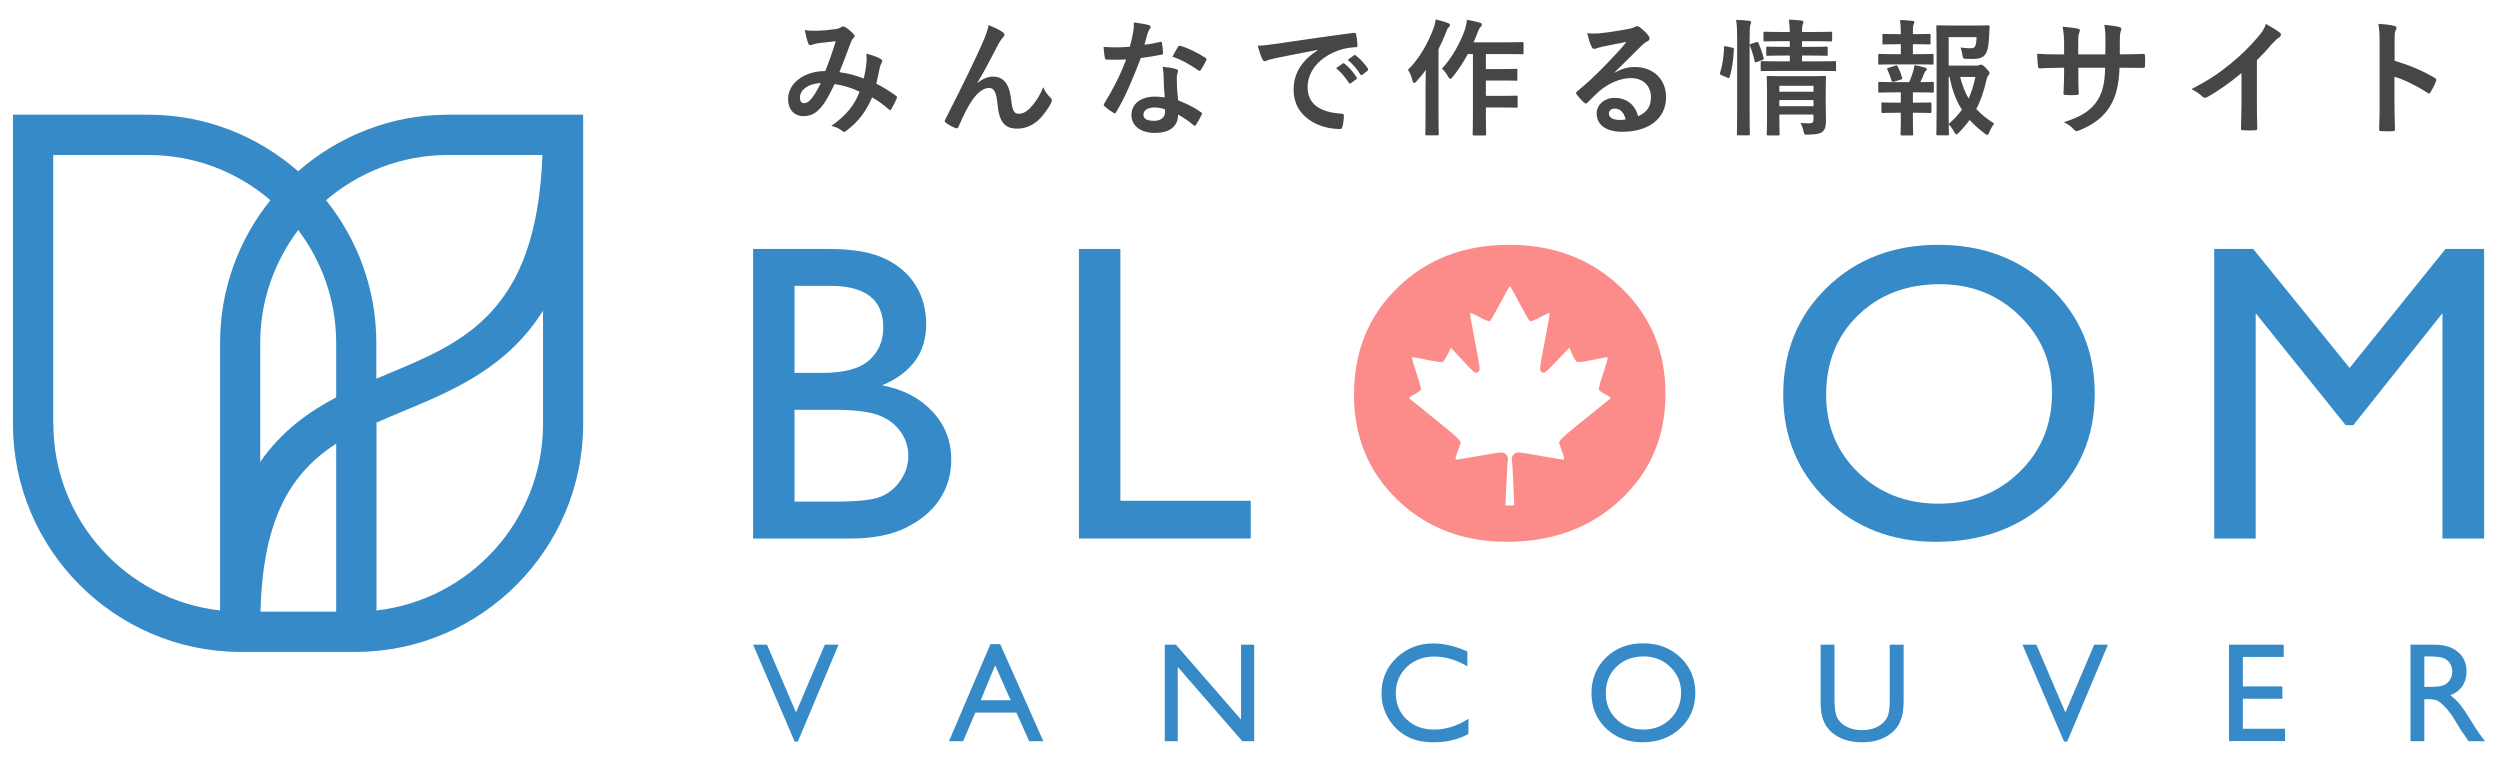
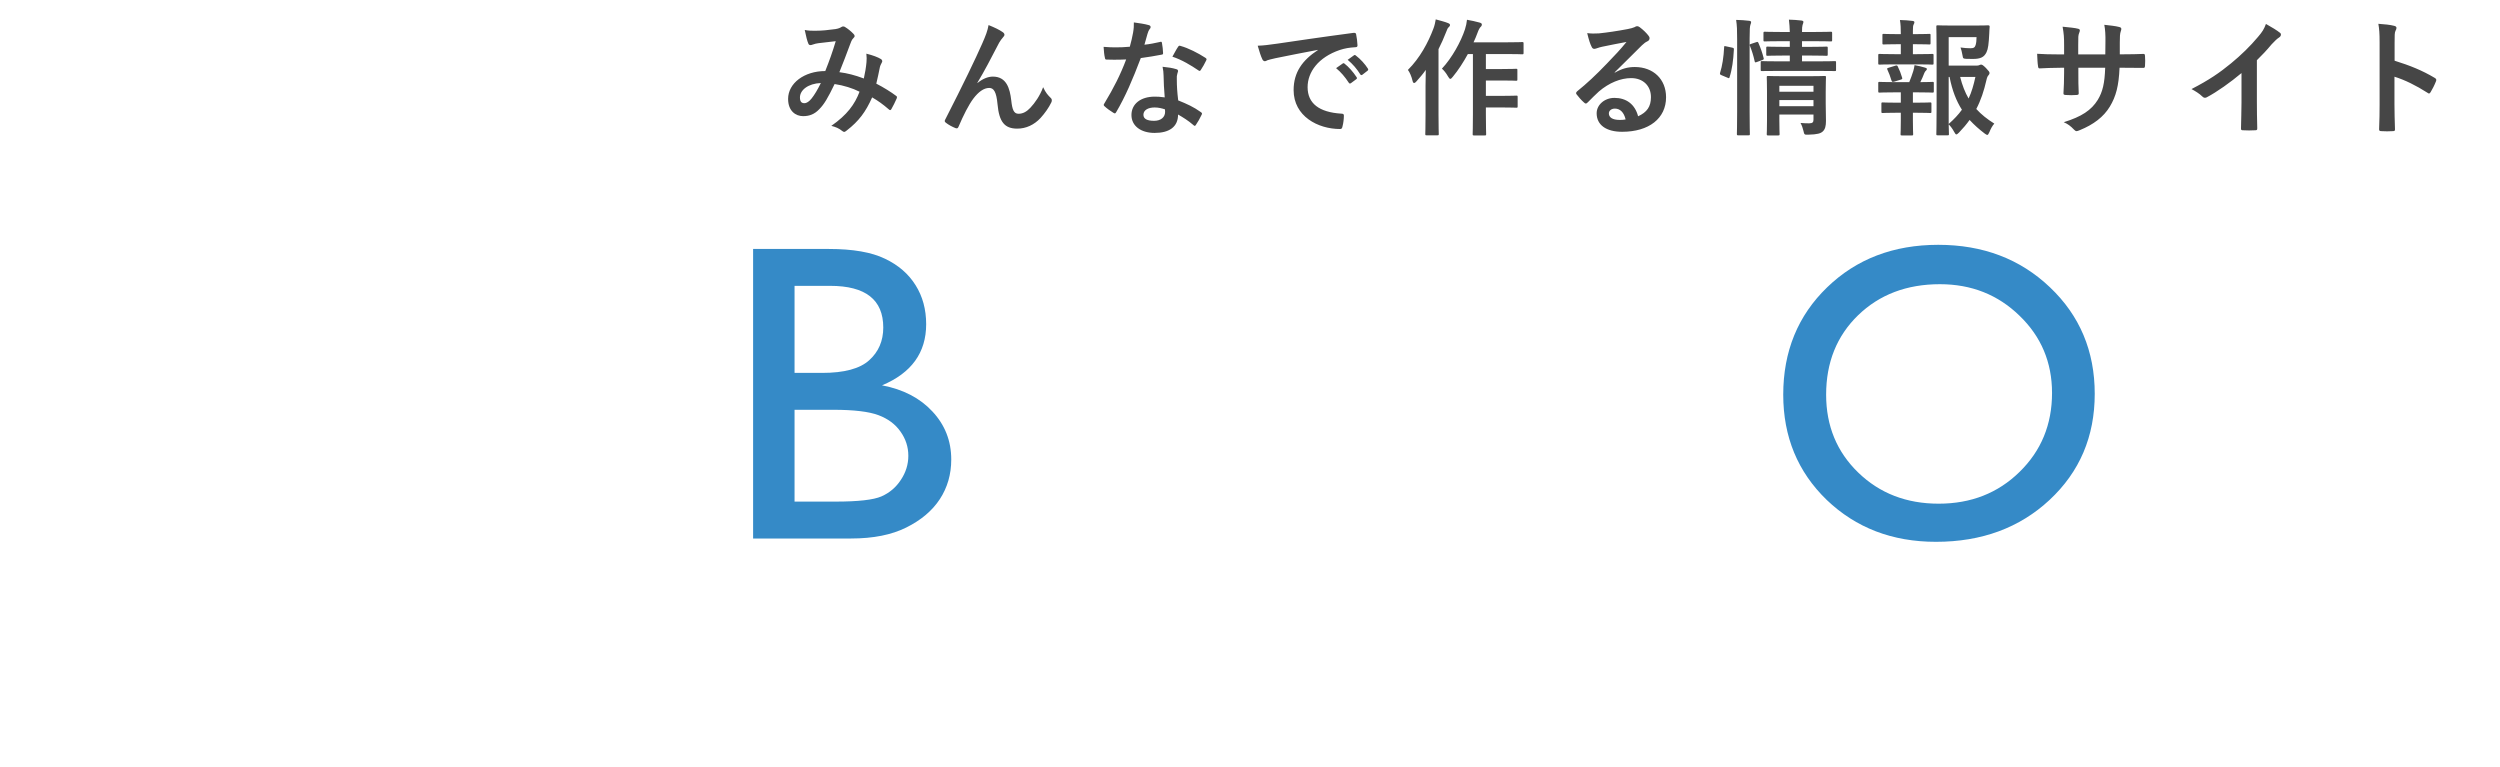
<svg xmlns="http://www.w3.org/2000/svg" width="150" height="46" viewBox="0 0 150 46" fill="none">
  <g clip-path="url(#clip0_6198_122474)">
    <path d="M26.878 6.882C23.44 6.882 20.297 8.172 17.888 10.276C15.479 8.172 12.345 6.882 8.898 6.882H0.777V25.435C0.777 32.957 6.874 39.072 14.378 39.117C14.378 39.117 14.387 39.117 14.396 39.117H21.371C21.371 39.117 21.38 39.117 21.389 39.117C28.893 39.072 34.99 32.957 34.99 25.435V6.882H26.869H26.878ZM32.546 9.3C32.206 18.684 27.89 20.511 23.323 22.409C23.081 22.507 22.831 22.615 22.58 22.722V20.573C22.58 17.332 21.443 14.359 19.562 12.013C21.532 10.33 24.084 9.3 26.878 9.3H32.555H32.546ZM17.888 13.795C19.312 15.684 20.171 18.021 20.171 20.564V23.841C18.47 24.737 16.858 25.91 15.614 27.718V20.564C15.614 18.021 16.473 15.684 17.897 13.795H17.888ZM3.194 25.435V9.3H8.907C11.701 9.3 14.253 10.321 16.223 12.013C14.333 14.359 13.205 17.332 13.205 20.573V36.628C7.591 35.992 3.203 31.22 3.203 25.435H3.194ZM18.058 36.7H15.632C15.766 30.924 17.593 28.292 20.171 26.617V36.7H18.058ZM32.582 25.435C32.582 31.22 28.203 35.992 22.589 36.628V25.355C23.135 25.113 23.69 24.88 24.254 24.647C27.245 23.403 30.451 22.042 32.582 18.639V25.444V25.435Z" fill="#358AC7" />
  </g>
  <path d="M51.83 4.709C51.905 4.361 51.958 4.074 51.989 3.734C52.004 3.567 52.004 3.424 51.981 3.22C52.374 3.318 52.676 3.431 52.858 3.545C52.926 3.583 52.964 3.681 52.911 3.749C52.865 3.847 52.812 3.93 52.79 4.044C52.729 4.361 52.654 4.694 52.578 5.019C53.009 5.238 53.478 5.533 53.758 5.745C53.833 5.79 53.826 5.828 53.803 5.904C53.727 6.085 53.569 6.402 53.478 6.554C53.455 6.591 53.432 6.607 53.41 6.607C53.38 6.607 53.349 6.584 53.319 6.554C52.986 6.266 52.684 6.047 52.329 5.843C51.943 6.712 51.535 7.264 50.802 7.831C50.733 7.884 50.696 7.914 50.65 7.914C50.62 7.914 50.59 7.899 50.537 7.862C50.333 7.695 50.144 7.62 49.879 7.552C50.824 6.894 51.285 6.266 51.573 5.503C51.157 5.291 50.62 5.125 50.076 5.042C49.675 5.873 49.456 6.251 49.154 6.554C48.874 6.849 48.571 6.969 48.186 6.969C47.747 6.969 47.286 6.667 47.286 5.934C47.286 4.996 48.254 4.263 49.516 4.263C49.766 3.636 49.955 3.106 50.144 2.471C49.728 2.517 49.35 2.562 49.101 2.592C48.995 2.607 48.881 2.63 48.76 2.675C48.723 2.691 48.67 2.706 48.624 2.706C48.564 2.706 48.526 2.675 48.503 2.622C48.435 2.471 48.36 2.176 48.284 1.798C48.511 1.844 48.723 1.851 48.949 1.844C49.312 1.844 49.69 1.806 50.121 1.746C50.31 1.715 50.393 1.677 50.492 1.617C50.522 1.594 50.56 1.587 50.59 1.587C50.628 1.587 50.666 1.594 50.696 1.617C50.885 1.73 51.066 1.882 51.21 2.033C51.255 2.078 51.278 2.116 51.278 2.161C51.278 2.207 51.248 2.244 51.202 2.29C51.089 2.396 51.059 2.539 50.998 2.683C50.802 3.197 50.59 3.787 50.363 4.331C50.839 4.392 51.285 4.505 51.83 4.709ZM49.252 4.981C48.481 5.011 47.997 5.412 47.997 5.843C47.997 6.085 48.08 6.191 48.261 6.191C48.405 6.191 48.549 6.093 48.7 5.904C48.874 5.684 49.055 5.382 49.252 4.981ZM58.641 4.966L58.649 4.981C58.951 4.732 59.276 4.596 59.571 4.596C60.388 4.596 60.592 5.299 60.675 6.024C60.735 6.576 60.826 6.826 61.113 6.826C61.386 6.826 61.612 6.69 61.824 6.463C62.089 6.183 62.399 5.745 62.588 5.231C62.739 5.571 62.89 5.722 63.026 5.858C63.087 5.911 63.109 5.964 63.109 6.017C63.109 6.062 63.102 6.1 63.079 6.145C62.928 6.463 62.678 6.811 62.429 7.083C62.051 7.491 61.559 7.718 61.038 7.718C60.274 7.718 59.949 7.317 59.851 6.251C59.783 5.495 59.617 5.276 59.352 5.276C59.027 5.276 58.702 5.518 58.399 5.919C58.127 6.282 57.81 6.901 57.515 7.597C57.469 7.703 57.432 7.718 57.333 7.688C57.129 7.605 56.925 7.499 56.751 7.363C56.706 7.332 56.683 7.295 56.683 7.264C56.683 7.234 56.698 7.196 56.721 7.158C57.825 4.996 58.52 3.552 58.936 2.607C59.155 2.108 59.254 1.844 59.314 1.504C59.669 1.647 59.957 1.783 60.161 1.927C60.229 1.972 60.267 2.025 60.267 2.086C60.267 2.131 60.236 2.184 60.184 2.237C60.093 2.335 60.017 2.449 59.949 2.562C59.465 3.492 59.057 4.286 58.641 4.966ZM69.883 5.843C69.838 5.359 69.823 4.898 69.815 4.543C69.807 4.339 69.8 4.218 69.754 4.006C70.125 4.044 70.322 4.074 70.579 4.15C70.647 4.165 70.684 4.203 70.684 4.271C70.684 4.286 70.669 4.339 70.639 4.429C70.609 4.52 70.601 4.611 70.609 4.739C70.609 5.185 70.631 5.51 70.692 6.024C71.236 6.244 71.607 6.41 72.053 6.728C72.128 6.78 72.136 6.811 72.098 6.886C71.985 7.121 71.879 7.31 71.75 7.499C71.728 7.536 71.705 7.552 71.682 7.552C71.66 7.552 71.637 7.536 71.607 7.506C71.274 7.219 70.994 7.053 70.684 6.871C70.684 7.627 70.14 7.975 69.278 7.975C68.447 7.975 67.887 7.552 67.887 6.901C67.887 6.244 68.431 5.798 69.286 5.798C69.429 5.798 69.641 5.805 69.883 5.843ZM69.898 6.561C69.717 6.501 69.513 6.448 69.278 6.448C68.9 6.448 68.605 6.599 68.605 6.886C68.605 7.128 68.817 7.249 69.248 7.249C69.656 7.249 69.906 7.03 69.906 6.712C69.906 6.644 69.906 6.607 69.898 6.561ZM68.666 2.683C68.961 2.653 69.308 2.585 69.603 2.517C69.671 2.494 69.702 2.494 69.717 2.577C69.754 2.766 69.777 2.993 69.785 3.189C69.785 3.258 69.754 3.273 69.694 3.28C69.286 3.363 68.915 3.416 68.447 3.484C67.963 4.762 67.517 5.805 66.972 6.728C66.942 6.78 66.919 6.803 66.889 6.803C66.867 6.803 66.836 6.788 66.799 6.765C66.625 6.66 66.405 6.501 66.277 6.38C66.239 6.35 66.224 6.327 66.224 6.297C66.224 6.274 66.231 6.244 66.262 6.206C66.829 5.268 67.229 4.475 67.57 3.567C67.282 3.583 67.048 3.583 66.814 3.583C66.647 3.583 66.587 3.583 66.398 3.575C66.322 3.575 66.307 3.552 66.292 3.454C66.254 3.31 66.231 3.061 66.216 2.811C66.526 2.834 66.7 2.842 66.919 2.842C67.214 2.842 67.441 2.834 67.789 2.804C67.88 2.486 67.933 2.229 67.985 1.957C68.031 1.693 68.031 1.579 68.031 1.345C68.356 1.39 68.681 1.436 68.915 1.504C68.991 1.519 69.036 1.564 69.036 1.617C69.036 1.677 69.014 1.715 68.968 1.761C68.923 1.821 68.893 1.889 68.847 2.04C68.794 2.222 68.734 2.456 68.666 2.683ZM70.344 3.401C70.473 3.174 70.586 2.948 70.684 2.811C70.73 2.736 70.767 2.728 70.843 2.759C71.289 2.88 71.886 3.182 72.325 3.469C72.37 3.499 72.393 3.522 72.393 3.552C72.393 3.575 72.385 3.605 72.363 3.643C72.287 3.809 72.151 4.044 72.045 4.203C72.022 4.24 72 4.255 71.977 4.255C71.954 4.255 71.939 4.248 71.909 4.225C71.463 3.923 70.919 3.59 70.344 3.401ZM79.068 3.008V2.993C78.146 3.167 77.337 3.326 76.528 3.492C76.241 3.56 76.165 3.575 76.052 3.613C75.999 3.636 75.946 3.673 75.886 3.673C75.833 3.673 75.772 3.628 75.742 3.56C75.644 3.356 75.561 3.091 75.462 2.743C75.848 2.728 76.075 2.698 76.664 2.615C77.594 2.479 79.257 2.229 81.208 1.972C81.321 1.957 81.359 2.003 81.367 2.055C81.404 2.229 81.442 2.509 81.45 2.721C81.45 2.811 81.404 2.834 81.306 2.834C80.951 2.857 80.709 2.895 80.384 3C79.099 3.439 78.456 4.323 78.456 5.231C78.456 6.206 79.152 6.735 80.467 6.818C80.588 6.818 80.633 6.849 80.633 6.932C80.633 7.128 80.603 7.393 80.55 7.582C80.528 7.695 80.497 7.741 80.406 7.741C79.076 7.741 77.617 6.977 77.617 5.405C77.617 4.331 78.154 3.605 79.068 3.008ZM80.165 4.089L80.565 3.809C80.603 3.779 80.633 3.787 80.679 3.825C80.913 4.006 81.185 4.308 81.397 4.633C81.427 4.679 81.427 4.717 81.374 4.754L81.057 4.989C81.004 5.027 80.966 5.019 80.928 4.966C80.701 4.618 80.459 4.331 80.165 4.089ZM80.86 3.59L81.238 3.318C81.284 3.288 81.306 3.295 81.352 3.333C81.631 3.545 81.903 3.847 82.07 4.112C82.1 4.157 82.108 4.203 82.047 4.248L81.745 4.482C81.684 4.528 81.646 4.505 81.616 4.46C81.412 4.134 81.17 3.847 80.86 3.59ZM88.375 3.242H88.072C87.808 3.726 87.498 4.21 87.165 4.611C87.097 4.694 87.059 4.732 87.022 4.732C86.976 4.732 86.938 4.686 86.878 4.581C86.764 4.376 86.628 4.218 86.515 4.119C87.12 3.477 87.657 2.494 87.898 1.761C87.959 1.572 88.004 1.36 88.019 1.186C88.299 1.239 88.534 1.284 88.768 1.352C88.859 1.375 88.912 1.413 88.912 1.466C88.912 1.519 88.896 1.564 88.844 1.609C88.791 1.655 88.715 1.783 88.647 1.98C88.579 2.161 88.503 2.35 88.413 2.539H90.386C91.059 2.539 91.285 2.524 91.323 2.524C91.406 2.524 91.414 2.532 91.414 2.615V3.167C91.414 3.25 91.406 3.258 91.323 3.258C91.285 3.258 91.059 3.242 90.386 3.242H89.153V4.142H90.121C90.718 4.142 90.915 4.127 90.96 4.127C91.036 4.127 91.043 4.134 91.043 4.21V4.762C91.043 4.838 91.036 4.845 90.96 4.845C90.915 4.845 90.718 4.83 90.121 4.83H89.153V5.752H90.121C90.726 5.752 90.93 5.737 90.975 5.737C91.051 5.737 91.059 5.745 91.059 5.813V6.372C91.059 6.455 91.051 6.463 90.975 6.463C90.93 6.463 90.726 6.448 90.121 6.448H89.153V6.864C89.153 7.62 89.169 8.005 89.169 8.043C89.169 8.119 89.161 8.126 89.085 8.126H88.443C88.367 8.126 88.36 8.119 88.36 8.043C88.36 7.998 88.375 7.62 88.375 6.864V3.242ZM85.532 6.886V5.148C85.532 4.868 85.54 4.528 85.547 4.195C85.373 4.444 85.177 4.671 84.98 4.89C84.927 4.951 84.882 4.981 84.852 4.981C84.806 4.981 84.776 4.943 84.754 4.853C84.693 4.588 84.58 4.331 84.474 4.195C85.192 3.484 85.691 2.554 86.008 1.708C86.076 1.534 86.114 1.345 86.145 1.163C86.417 1.239 86.666 1.299 86.878 1.383C86.969 1.42 86.999 1.451 86.999 1.496C86.999 1.549 86.984 1.579 86.923 1.632C86.87 1.677 86.832 1.738 86.757 1.95C86.628 2.282 86.477 2.622 86.311 2.948V6.886C86.311 7.627 86.326 7.998 86.326 8.035C86.326 8.111 86.318 8.119 86.243 8.119H85.6C85.525 8.119 85.517 8.111 85.517 8.035C85.517 7.99 85.532 7.627 85.532 6.886ZM96.88 4.339L96.887 4.361C97.311 4.119 97.666 4.021 98.089 4.021C99.193 4.021 99.964 4.747 99.964 5.835C99.964 7.098 98.944 7.907 97.326 7.907C96.373 7.907 95.799 7.499 95.799 6.796C95.799 6.289 96.275 5.873 96.865 5.873C97.575 5.873 98.097 6.251 98.286 6.977C98.815 6.735 99.057 6.402 99.057 5.828C99.057 5.14 98.573 4.686 97.87 4.686C97.243 4.686 96.547 4.966 95.935 5.488C95.716 5.684 95.504 5.904 95.277 6.13C95.224 6.183 95.186 6.213 95.148 6.213C95.118 6.213 95.081 6.191 95.035 6.145C94.876 6.009 94.71 5.813 94.589 5.654C94.544 5.594 94.566 5.541 94.627 5.48C95.217 5.004 95.738 4.52 96.419 3.809C96.887 3.326 97.243 2.948 97.59 2.517C97.137 2.6 96.6 2.706 96.131 2.804C96.033 2.827 95.935 2.849 95.814 2.895C95.776 2.91 95.7 2.932 95.663 2.932C95.587 2.932 95.534 2.895 95.496 2.804C95.406 2.63 95.338 2.418 95.232 1.987C95.459 2.018 95.708 2.018 95.935 2.003C96.396 1.957 97.061 1.859 97.651 1.746C97.84 1.708 97.991 1.67 98.067 1.632C98.105 1.609 98.172 1.572 98.21 1.572C98.286 1.572 98.331 1.594 98.384 1.632C98.611 1.806 98.762 1.957 98.891 2.116C98.951 2.184 98.974 2.237 98.974 2.297C98.974 2.373 98.928 2.441 98.845 2.479C98.717 2.539 98.656 2.592 98.513 2.721C97.961 3.258 97.454 3.787 96.88 4.339ZM97.537 7.166C97.439 6.75 97.212 6.516 96.895 6.516C96.676 6.516 96.532 6.644 96.532 6.803C96.532 7.038 96.736 7.196 97.19 7.196C97.326 7.196 97.424 7.189 97.537 7.166ZM109.543 5.533V6.206C109.543 6.584 109.558 7.022 109.558 7.257C109.558 7.552 109.513 7.756 109.361 7.892C109.233 8.005 109.051 8.066 108.499 8.081C108.265 8.088 108.258 8.088 108.205 7.846C108.174 7.703 108.106 7.506 108.031 7.378C108.205 7.393 108.409 7.4 108.545 7.4C108.764 7.4 108.809 7.325 108.809 7.174V6.871H106.761V7.219C106.761 7.748 106.776 7.998 106.776 8.035C106.776 8.119 106.768 8.126 106.685 8.126H106.095C106.012 8.126 106.005 8.119 106.005 8.035C106.005 7.998 106.02 7.771 106.02 7.234V5.465C106.02 4.936 106.005 4.694 106.005 4.649C106.005 4.565 106.012 4.558 106.095 4.558C106.141 4.558 106.368 4.573 107.033 4.573H108.537C109.203 4.573 109.422 4.558 109.475 4.558C109.55 4.558 109.558 4.565 109.558 4.649C109.558 4.694 109.543 4.974 109.543 5.533ZM106.761 6.372H108.809V6.002H106.761V6.372ZM108.809 5.148H106.761V5.503H108.809V5.148ZM109.059 4.255H106.753C106.02 4.255 105.77 4.263 105.725 4.263C105.649 4.263 105.642 4.263 105.642 4.18V3.749C105.642 3.673 105.649 3.666 105.725 3.666C105.77 3.666 106.02 3.681 106.753 3.681H107.388V3.333H107.01C106.33 3.333 106.111 3.348 106.058 3.348C105.982 3.348 105.974 3.341 105.974 3.258V2.88C105.974 2.804 105.982 2.796 106.058 2.796C106.111 2.796 106.33 2.811 107.01 2.811H107.388V2.471H106.889C106.179 2.471 105.937 2.486 105.891 2.486C105.816 2.486 105.808 2.479 105.808 2.403V1.995C105.808 1.912 105.816 1.904 105.891 1.904C105.937 1.904 106.179 1.919 106.889 1.919H107.388C107.381 1.655 107.365 1.443 107.335 1.179C107.615 1.186 107.827 1.201 108.084 1.231C108.167 1.239 108.205 1.277 108.205 1.307C108.205 1.383 108.167 1.443 108.152 1.504C108.129 1.579 108.121 1.7 108.121 1.919H108.847C109.55 1.919 109.792 1.904 109.838 1.904C109.921 1.904 109.928 1.912 109.928 1.995V2.403C109.928 2.479 109.921 2.486 109.838 2.486C109.792 2.486 109.55 2.471 108.847 2.471H108.121V2.811H108.636C109.308 2.811 109.535 2.796 109.581 2.796C109.656 2.796 109.664 2.804 109.664 2.88V3.258C109.664 3.341 109.656 3.348 109.581 3.348C109.535 3.348 109.308 3.333 108.636 3.333H108.121V3.681H109.059C109.785 3.681 110.042 3.666 110.08 3.666C110.155 3.666 110.163 3.673 110.163 3.749V4.18C110.163 4.263 110.155 4.263 110.08 4.263C110.042 4.263 109.785 4.255 109.059 4.255ZM104.228 6.712V2.335C104.228 1.798 104.221 1.557 104.168 1.194C104.455 1.201 104.697 1.216 104.946 1.247C105.022 1.254 105.067 1.284 105.067 1.322C105.067 1.375 105.052 1.42 105.029 1.473C104.992 1.572 104.977 1.761 104.977 2.313V6.705C104.977 7.559 104.992 7.99 104.992 8.028C104.992 8.111 104.984 8.119 104.908 8.119H104.296C104.221 8.119 104.213 8.111 104.213 8.028C104.213 7.99 104.228 7.559 104.228 6.712ZM103.57 2.781L103.926 2.857C104.024 2.88 104.039 2.895 104.032 2.978C104.001 3.598 103.926 4.165 103.774 4.633C103.752 4.709 103.737 4.701 103.654 4.664L103.291 4.512C103.192 4.475 103.185 4.437 103.207 4.361C103.336 3.953 103.419 3.431 103.449 2.827C103.449 2.751 103.465 2.759 103.57 2.781ZM105.075 2.63L105.37 2.532C105.453 2.502 105.475 2.509 105.506 2.577C105.634 2.872 105.74 3.167 105.816 3.477C105.838 3.552 105.831 3.567 105.733 3.605L105.415 3.719C105.317 3.756 105.294 3.756 105.279 3.673C105.203 3.326 105.113 3.046 104.999 2.759C104.969 2.675 104.977 2.66 105.075 2.63ZM116.921 3.938H118.547C118.668 3.938 118.721 3.93 118.758 3.908C118.796 3.885 118.826 3.877 118.872 3.877C118.917 3.877 118.978 3.9 119.159 4.082C119.341 4.271 119.371 4.323 119.371 4.376C119.371 4.437 119.348 4.467 119.318 4.505C119.257 4.573 119.227 4.626 119.189 4.792C119.038 5.457 118.849 6.024 118.577 6.539C118.879 6.871 119.235 7.151 119.658 7.416C119.545 7.544 119.446 7.718 119.363 7.93C119.31 8.043 119.28 8.096 119.235 8.096C119.204 8.096 119.159 8.066 119.083 8.013C118.743 7.756 118.448 7.491 118.176 7.196C117.987 7.461 117.776 7.71 117.534 7.96C117.458 8.028 117.42 8.066 117.382 8.066C117.337 8.066 117.307 8.013 117.246 7.907C117.141 7.71 117.027 7.567 116.921 7.461C116.929 7.816 116.936 8.013 116.936 8.043C116.936 8.111 116.929 8.119 116.853 8.119H116.271C116.188 8.119 116.18 8.111 116.18 8.043C116.18 7.99 116.196 7.491 116.196 6.463V3.205C116.196 2.169 116.18 1.655 116.18 1.602C116.18 1.526 116.188 1.519 116.271 1.519C116.317 1.519 116.611 1.534 117.209 1.534H118.426C119.031 1.534 119.235 1.519 119.28 1.519C119.356 1.519 119.386 1.541 119.378 1.617C119.363 1.761 119.363 1.874 119.356 2.003C119.325 2.63 119.288 2.932 119.189 3.137C119.046 3.431 118.834 3.537 118.365 3.537C118.237 3.537 118.101 3.537 117.965 3.53C117.791 3.515 117.783 3.515 117.753 3.333C117.715 3.114 117.67 2.948 117.632 2.849C117.851 2.88 118.04 2.895 118.222 2.895C118.418 2.895 118.494 2.849 118.539 2.698C118.577 2.57 118.592 2.403 118.592 2.229H116.921V3.938ZM116.921 4.618V7.438C117.239 7.158 117.503 6.879 117.715 6.584C117.382 6.062 117.133 5.435 116.974 4.618H116.921ZM118.524 4.618H117.609C117.738 5.125 117.904 5.548 118.116 5.911C118.297 5.526 118.418 5.102 118.524 4.618ZM113.799 6.161H114.049V5.541H113.663C113.028 5.541 112.816 5.556 112.778 5.556C112.703 5.556 112.695 5.548 112.695 5.465V4.996C112.695 4.921 112.703 4.913 112.778 4.913C112.816 4.913 113.028 4.928 113.663 4.928H114.555C114.646 4.709 114.729 4.482 114.797 4.263C114.827 4.165 114.85 4.051 114.873 3.908C115.084 3.945 115.311 3.998 115.508 4.059C115.583 4.082 115.613 4.104 115.613 4.142C115.613 4.18 115.591 4.21 115.561 4.233C115.523 4.263 115.485 4.323 115.462 4.376C115.379 4.588 115.319 4.732 115.22 4.928C115.719 4.928 115.901 4.913 115.946 4.913C116.022 4.913 116.029 4.921 116.029 4.996V5.465C116.029 5.548 116.022 5.556 115.946 5.556C115.901 5.556 115.697 5.541 115.054 5.541H114.774V6.161H114.978C115.568 6.161 115.757 6.145 115.802 6.145C115.878 6.145 115.886 6.153 115.886 6.229V6.697C115.886 6.773 115.878 6.78 115.802 6.78C115.757 6.78 115.568 6.765 114.978 6.765H114.774V7.257C114.774 7.763 114.789 8.005 114.789 8.043C114.789 8.119 114.782 8.126 114.706 8.126H114.117C114.041 8.126 114.033 8.119 114.033 8.043C114.033 7.998 114.049 7.763 114.049 7.257V6.765H113.799C113.209 6.765 113.013 6.78 112.967 6.78C112.892 6.78 112.884 6.773 112.884 6.697V6.229C112.884 6.153 112.892 6.145 112.967 6.145C113.013 6.145 113.209 6.161 113.799 6.161ZM113.671 3.25H114.049V2.653H113.844C113.262 2.653 113.073 2.668 113.028 2.668C112.952 2.668 112.945 2.66 112.945 2.585V2.108C112.945 2.04 112.952 2.033 113.028 2.033C113.073 2.033 113.262 2.048 113.844 2.048H114.049V2.033C114.049 1.715 114.041 1.473 113.996 1.201C114.275 1.209 114.525 1.224 114.744 1.254C114.827 1.262 114.865 1.292 114.865 1.33C114.865 1.383 114.842 1.42 114.82 1.466C114.782 1.534 114.774 1.632 114.774 1.844V2.048H114.941C115.523 2.048 115.712 2.033 115.757 2.033C115.825 2.033 115.833 2.04 115.833 2.108V2.585C115.833 2.66 115.825 2.668 115.757 2.668C115.712 2.668 115.523 2.653 114.941 2.653H114.774V3.25H115.031C115.681 3.25 115.886 3.235 115.931 3.235C116.007 3.235 116.014 3.242 116.014 3.326V3.794C116.014 3.87 116.007 3.877 115.931 3.877C115.886 3.877 115.681 3.862 115.031 3.862H113.671C113.035 3.862 112.824 3.877 112.786 3.877C112.703 3.877 112.695 3.87 112.695 3.794V3.326C112.695 3.242 112.703 3.235 112.786 3.235C112.824 3.235 113.035 3.25 113.671 3.25ZM114.049 4.777L113.655 4.898C113.625 4.906 113.595 4.913 113.572 4.913C113.534 4.913 113.504 4.883 113.489 4.83C113.413 4.581 113.338 4.376 113.247 4.187C113.209 4.104 113.224 4.097 113.315 4.066L113.731 3.938C113.814 3.915 113.837 3.93 113.867 3.991C113.973 4.203 114.056 4.414 114.124 4.649C114.147 4.724 114.147 4.747 114.049 4.777ZM127.188 3.258H127.452C127.823 3.258 128.246 3.25 128.594 3.235C128.685 3.227 128.692 3.273 128.7 3.356C128.715 3.545 128.715 3.764 128.7 3.953C128.692 4.051 128.677 4.082 128.571 4.074C128.314 4.074 127.853 4.066 127.483 4.066H127.173C127.127 5.148 126.961 5.783 126.591 6.395C126.213 7.022 125.6 7.476 124.806 7.801C124.701 7.846 124.64 7.869 124.595 7.869C124.549 7.869 124.512 7.846 124.451 7.786C124.224 7.552 124.081 7.446 123.824 7.332C124.897 7 125.479 6.614 125.865 5.994C126.16 5.51 126.281 4.989 126.311 4.066H124.701V4.339C124.701 4.785 124.701 5.193 124.723 5.594C124.731 5.677 124.678 5.692 124.595 5.699C124.398 5.715 124.149 5.715 123.945 5.699C123.846 5.692 123.801 5.677 123.808 5.594C123.831 5.2 123.846 4.83 123.846 4.354V4.066H123.619C123.211 4.066 122.606 4.089 122.372 4.104C122.312 4.104 122.289 4.059 122.281 3.961C122.251 3.802 122.244 3.537 122.228 3.227C122.546 3.25 123.037 3.265 123.619 3.265H123.846V2.713C123.846 2.229 123.831 2.04 123.756 1.602C124.149 1.64 124.519 1.677 124.678 1.723C124.761 1.738 124.791 1.776 124.791 1.829C124.791 1.874 124.769 1.927 124.746 1.987C124.693 2.124 124.693 2.199 124.693 2.713V3.265H126.318L126.326 2.524C126.334 2.101 126.311 1.753 126.258 1.488C126.545 1.519 126.961 1.564 127.142 1.617C127.248 1.64 127.279 1.677 127.279 1.738C127.279 1.768 127.271 1.814 127.248 1.874C127.195 2.018 127.188 2.214 127.188 2.539V3.258ZM135.413 3.613V6.115C135.413 6.637 135.42 7.083 135.435 7.688C135.443 7.786 135.405 7.816 135.322 7.816C135.08 7.831 134.808 7.831 134.566 7.816C134.483 7.816 134.453 7.786 134.46 7.695C134.468 7.151 134.49 6.66 134.49 6.145V4.384C133.825 4.943 133.016 5.518 132.411 5.835C132.374 5.858 132.336 5.866 132.298 5.866C132.238 5.866 132.192 5.843 132.139 5.79C131.965 5.616 131.716 5.465 131.489 5.344C132.532 4.807 133.175 4.369 133.871 3.794C134.468 3.303 135.012 2.774 135.481 2.214C135.738 1.912 135.836 1.761 135.957 1.436C136.297 1.625 136.63 1.829 136.796 1.965C136.842 1.995 136.857 2.04 136.857 2.078C136.857 2.139 136.811 2.207 136.751 2.244C136.622 2.328 136.501 2.441 136.297 2.66C136.002 3.016 135.723 3.31 135.413 3.613ZM143.676 2.562V3.643C144.598 3.93 145.332 4.225 146.08 4.671C146.163 4.717 146.201 4.77 146.163 4.868C146.065 5.117 145.944 5.352 145.838 5.526C145.808 5.578 145.778 5.609 145.74 5.609C145.717 5.609 145.687 5.601 145.657 5.571C144.961 5.125 144.281 4.792 143.668 4.603V6.274C143.668 6.765 143.683 7.211 143.699 7.756C143.706 7.846 143.668 7.869 143.562 7.869C143.343 7.884 143.109 7.884 142.89 7.869C142.784 7.869 142.746 7.846 142.746 7.756C142.769 7.196 142.776 6.75 142.776 6.266V2.547C142.776 1.98 142.754 1.73 142.701 1.428C143.048 1.451 143.426 1.488 143.646 1.549C143.751 1.572 143.789 1.617 143.789 1.677C143.789 1.723 143.767 1.783 143.729 1.851C143.676 1.95 143.676 2.139 143.676 2.562Z" fill="#464646" />
-   <path d="M146.733 14.938H149.046V32.31H146.546V18.793L141.199 25.508H140.739L135.342 18.793V32.31H132.855V14.938H135.193L140.975 22.076L146.733 14.938Z" fill="#358AC7" />
  <path d="M116.295 14.689C118.981 14.689 121.215 15.539 122.998 17.238C124.788 18.938 125.684 21.068 125.684 23.63C125.684 26.192 124.78 28.314 122.973 29.997C121.174 31.671 118.902 32.509 116.158 32.509C113.539 32.509 111.354 31.671 109.605 29.997C107.864 28.314 106.994 26.208 106.994 23.68C106.994 21.085 107.872 18.938 109.63 17.238C111.387 15.539 113.609 14.689 116.295 14.689ZM116.395 17.052C114.405 17.052 112.768 17.673 111.483 18.917C110.206 20.16 109.568 21.748 109.568 23.68C109.568 25.553 110.21 27.112 111.495 28.355C112.78 29.599 114.388 30.221 116.32 30.221C118.26 30.221 119.876 29.586 121.17 28.318C122.471 27.05 123.122 25.47 123.122 23.58C123.122 21.74 122.471 20.194 121.17 18.942C119.876 17.682 118.285 17.052 116.395 17.052Z" fill="#358AC7" />
-   <path d="M64.736 14.938H67.223V30.047H75.044V32.31H64.736V14.938Z" fill="#358AC7" />
  <path d="M51.068 32.31H45.186V14.938H49.738C51.172 14.938 52.291 15.133 53.095 15.522C53.899 15.903 54.513 16.434 54.936 17.114C55.358 17.785 55.57 18.565 55.57 19.452C55.57 21.16 54.687 22.382 52.921 23.12C54.19 23.36 55.197 23.883 55.943 24.687C56.697 25.491 57.075 26.453 57.075 27.572C57.075 28.459 56.846 29.251 56.391 29.947C55.935 30.643 55.263 31.211 54.376 31.651C53.497 32.09 52.395 32.31 51.068 32.31ZM49.812 17.151H47.673V22.374H49.327C50.654 22.374 51.595 22.121 52.15 21.616C52.714 21.11 52.996 20.455 52.996 19.651C52.996 17.984 51.935 17.151 49.812 17.151ZM49.999 24.587H47.673V30.096H50.123C51.483 30.096 52.403 29.993 52.884 29.785C53.373 29.57 53.763 29.238 54.053 28.791C54.351 28.343 54.5 27.862 54.5 27.348C54.5 26.817 54.343 26.333 54.028 25.893C53.721 25.454 53.282 25.126 52.71 24.911C52.138 24.695 51.234 24.587 49.999 24.587Z" fill="#358AC7" />
-   <path d="M90.54 14.689C93.226 14.689 95.461 15.538 97.243 17.238C99.034 18.937 99.929 21.069 99.929 23.63C99.929 26.192 99.025 28.314 97.218 29.997C95.419 31.671 93.148 32.508 90.404 32.508C87.784 32.508 85.599 31.671 83.85 29.997C82.109 28.314 81.239 26.208 81.239 23.679C81.239 21.085 82.118 18.937 83.875 17.238C85.633 15.539 87.855 14.689 90.54 14.689ZM90.592 17.17C90.568 17.173 90.309 17.631 90.015 18.191C89.721 18.751 89.441 19.235 89.392 19.269C89.343 19.301 89.065 19.195 88.775 19.033C88.484 18.87 88.229 18.756 88.206 18.778C88.186 18.807 88.319 19.585 88.503 20.513C88.81 22.061 88.827 22.218 88.704 22.31C88.527 22.442 88.492 22.416 87.714 21.575L87.052 20.859L86.857 21.268C86.749 21.494 86.61 21.698 86.547 21.722C86.484 21.746 86.055 21.684 85.592 21.584C85.131 21.483 84.738 21.417 84.716 21.436C84.697 21.456 84.811 21.86 84.971 22.335C85.131 22.81 85.262 23.259 85.262 23.332C85.262 23.409 85.096 23.546 84.875 23.654C84.663 23.757 84.522 23.871 84.563 23.907C84.604 23.943 85.323 24.524 86.16 25.2C87.48 26.264 87.676 26.452 87.628 26.608C87.598 26.707 87.507 26.967 87.425 27.184C87.325 27.453 87.307 27.579 87.372 27.58C87.425 27.579 88.082 27.471 88.831 27.339C90.178 27.102 90.197 27.101 90.356 27.26C90.444 27.349 90.499 27.485 90.478 27.563C90.456 27.641 90.414 28.295 90.383 29.016L90.328 30.328H90.856L90.8 29.016C90.769 28.295 90.727 27.641 90.705 27.563C90.684 27.485 90.739 27.349 90.828 27.26C90.986 27.101 91.005 27.102 92.351 27.339C93.101 27.471 93.758 27.579 93.811 27.58C93.876 27.579 93.859 27.452 93.758 27.184C93.677 26.967 93.585 26.708 93.555 26.609C93.507 26.453 93.704 26.264 95.023 25.202C95.86 24.526 96.58 23.944 96.621 23.908C96.661 23.871 96.52 23.757 96.308 23.654C96.087 23.546 95.921 23.409 95.921 23.332C95.921 23.259 96.052 22.81 96.212 22.335C96.372 21.861 96.488 21.458 96.47 21.439C96.452 21.421 96.058 21.487 95.595 21.586C95.132 21.686 94.7 21.746 94.633 21.721C94.568 21.696 94.435 21.491 94.338 21.266L94.162 20.858L93.482 21.575C92.675 22.425 92.653 22.441 92.479 22.31C92.355 22.218 92.373 22.061 92.68 20.513C92.865 19.581 92.998 18.8 92.976 18.778C92.954 18.756 92.698 18.87 92.408 19.033C92.117 19.195 91.84 19.301 91.791 19.269C91.742 19.235 91.463 18.75 91.169 18.19C90.875 17.629 90.616 17.17 90.592 17.17Z" fill="#FC8C8A" />
-   <path d="M49.489 38.681H50.314L47.868 44.496H47.682L45.186 38.681H46.02L47.76 42.747L49.489 38.681ZM59.426 38.647H60.011L62.601 44.471H61.752L60.981 42.755H58.519L57.789 44.471H56.939L59.426 38.647ZM60.641 42.017L59.708 39.92L58.842 42.017H60.641ZM74.462 38.681H75.25V44.471H74.537L70.665 40.015V44.471H69.886V38.681H70.557L74.462 43.174V38.681ZM88.105 43.128V44.04C87.497 44.372 86.795 44.537 85.999 44.537C85.353 44.537 84.804 44.407 84.354 44.148C83.903 43.888 83.547 43.53 83.284 43.074C83.022 42.618 82.891 42.125 82.891 41.594C82.891 40.752 83.191 40.043 83.79 39.468C84.392 38.893 85.135 38.606 86.016 38.606C86.624 38.606 87.3 38.765 88.043 39.083V39.974C87.366 39.587 86.704 39.393 86.058 39.393C85.394 39.393 84.843 39.603 84.404 40.023C83.967 40.441 83.749 40.964 83.749 41.594C83.749 42.23 83.964 42.752 84.395 43.161C84.826 43.57 85.378 43.775 86.049 43.775C86.751 43.775 87.436 43.559 88.105 43.128ZM98.59 38.598C99.485 38.598 100.23 38.881 100.824 39.447C101.421 40.014 101.719 40.724 101.719 41.578C101.719 42.432 101.418 43.139 100.816 43.7C100.216 44.258 99.459 44.537 98.544 44.537C97.671 44.537 96.943 44.258 96.36 43.7C95.779 43.139 95.489 42.437 95.489 41.594C95.489 40.73 95.782 40.014 96.368 39.447C96.954 38.881 97.694 38.598 98.59 38.598ZM98.623 39.385C97.96 39.385 97.414 39.592 96.986 40.007C96.56 40.421 96.347 40.951 96.347 41.594C96.347 42.219 96.561 42.739 96.99 43.153C97.418 43.568 97.954 43.775 98.598 43.775C99.245 43.775 99.783 43.563 100.214 43.141C100.648 42.718 100.865 42.191 100.865 41.561C100.865 40.948 100.648 40.432 100.214 40.015C99.783 39.595 99.253 39.385 98.623 39.385ZM113.385 38.681H114.218V41.968C114.218 42.412 114.185 42.748 114.119 42.975C114.055 43.201 113.975 43.391 113.878 43.543C113.784 43.692 113.668 43.826 113.53 43.945C113.071 44.34 112.472 44.537 111.731 44.537C110.977 44.537 110.372 44.341 109.916 43.949C109.777 43.827 109.66 43.692 109.563 43.543C109.469 43.391 109.391 43.206 109.327 42.987C109.266 42.769 109.236 42.426 109.236 41.959V38.681H110.069V41.968C110.069 42.512 110.131 42.89 110.256 43.103C110.38 43.316 110.569 43.487 110.823 43.617C111.078 43.744 111.377 43.808 111.723 43.808C112.215 43.808 112.615 43.679 112.925 43.422C113.088 43.284 113.205 43.121 113.277 42.933C113.349 42.745 113.385 42.423 113.385 41.968V38.681ZM125.652 38.681H126.477L124.031 44.496H123.845L121.349 38.681H122.183L123.923 42.747L125.652 38.681ZM133.741 38.681H137.023V39.418H134.57V41.184H136.941V41.926H134.57V43.725H137.102V44.463H133.741V38.681ZM144.631 44.471V38.681H146.082C146.668 38.681 147.132 38.826 147.475 39.116C147.82 39.406 147.993 39.798 147.993 40.293C147.993 40.63 147.909 40.922 147.74 41.167C147.572 41.413 147.33 41.597 147.015 41.719C147.2 41.84 147.381 42.006 147.558 42.216C147.735 42.426 147.983 42.792 148.304 43.315C148.506 43.643 148.667 43.891 148.789 44.057L149.096 44.471H148.109L147.856 44.09C147.848 44.076 147.831 44.052 147.806 44.019L147.645 43.791L147.388 43.368L147.11 42.917C146.939 42.679 146.781 42.49 146.638 42.349C146.497 42.208 146.368 42.107 146.252 42.046C146.139 41.983 145.947 41.951 145.676 41.951H145.46V44.471H144.631ZM145.709 39.385H145.46V41.213H145.775C146.195 41.213 146.483 41.177 146.638 41.105C146.795 41.033 146.917 40.926 147.002 40.782C147.091 40.636 147.135 40.47 147.135 40.285C147.135 40.102 147.087 39.938 146.99 39.791C146.893 39.642 146.756 39.537 146.58 39.476C146.405 39.416 146.115 39.385 145.709 39.385Z" fill="#358AC7" />
  <defs>
    <clipPath id="clip0_6198_122474">
-       <rect width="34.223" height="32.235" fill="white" transform="translate(0.777 6.883)" />
-     </clipPath>
+       </clipPath>
  </defs>
</svg>